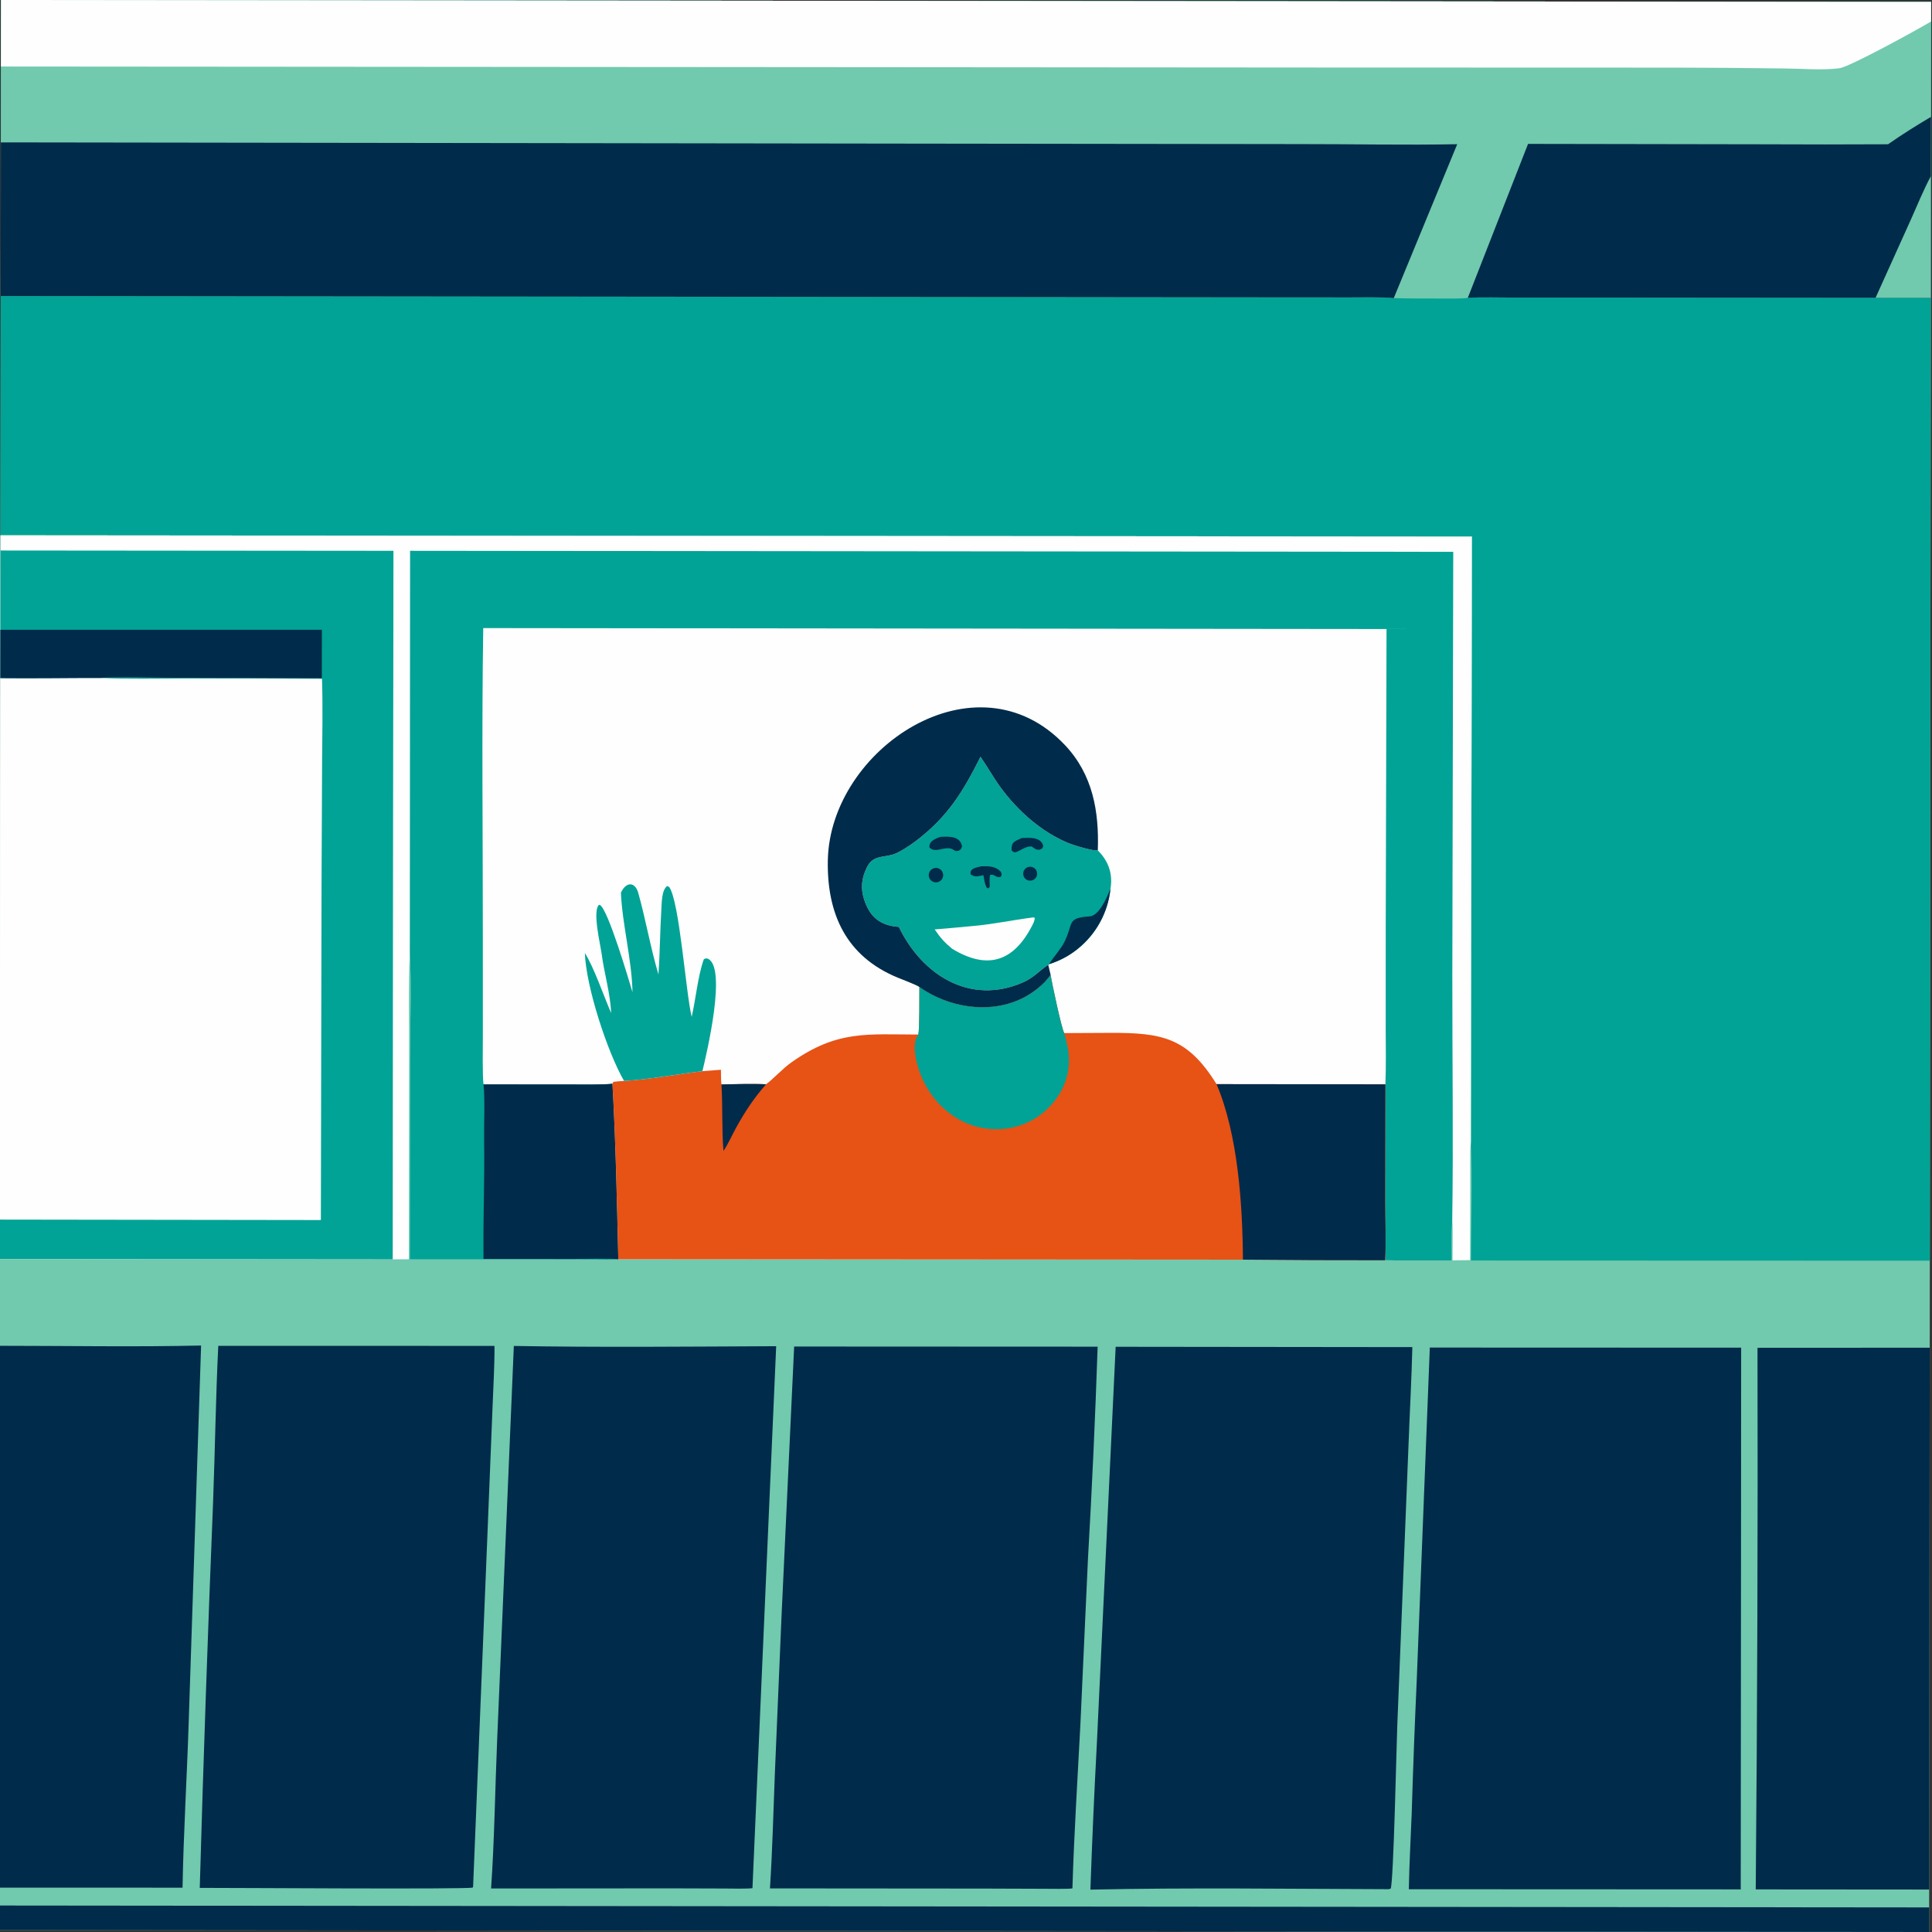
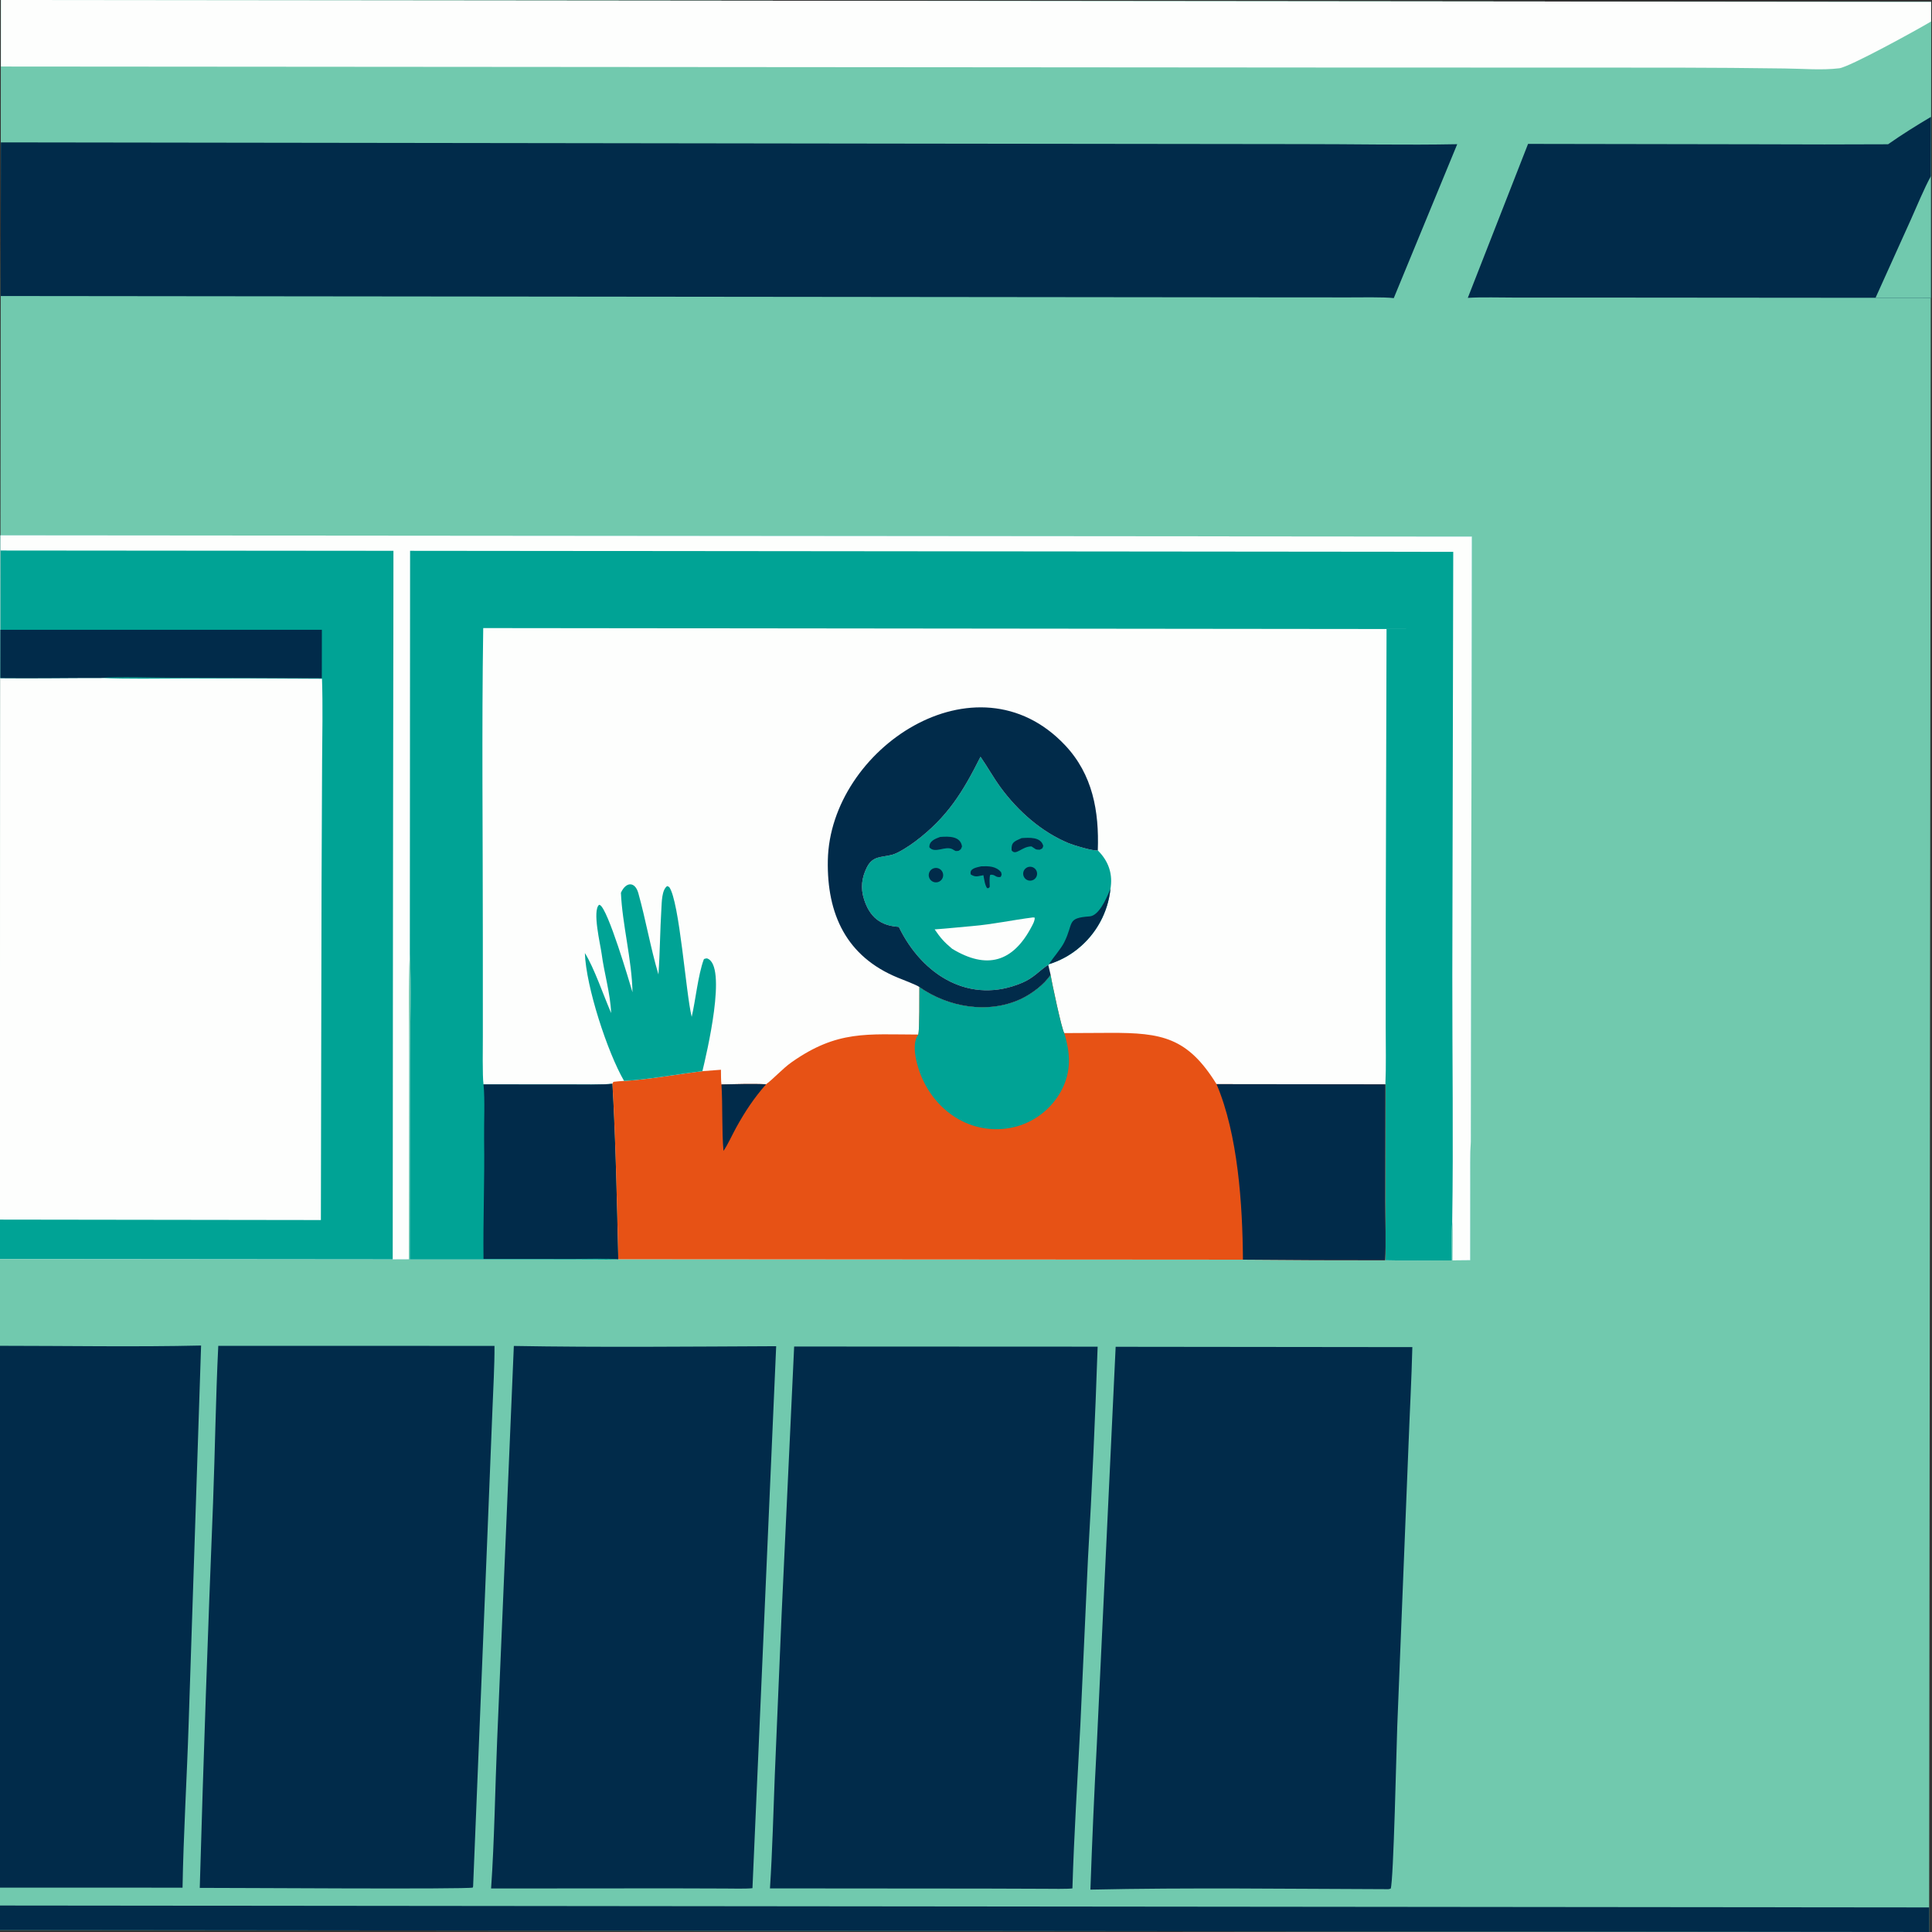
<svg xmlns="http://www.w3.org/2000/svg" width="1024" height="1024" viewBox="0 0 1024 1024">
  <rect x="0" y="0" width="1024" height="1024" fill="#333333" stroke="none" />
  <path fill="#71C9AE" transform="matrix(0.999 0.001 -0.001 0.999 0.535 0)" d="M0 0L1024 0L1024 10.378L1024 60.977L1024 92.415L1024 157.011L1024 667.82L1024 714.001L1024 1001.47L1024 1010.96L1024 1024L0 1024L0 1010.98L0 1001.49L0 714.016L0 667.989L0 647.061L0 359.773L0 334.122L0 292.02L0 284.022L0 157.053L0 75.538L0 35.297L0 0Z" />
-   <path fill="#00A395" transform="matrix(0.999 0.001 -0.001 0.999 0.535 0)" d="M0 0L1024 0L1024 10.378L1024 60.977L1024 92.415L1024 157.011L1024 667.82L780.558 667.982C780.569 648.926 781.334 623.223 780.414 604.822L780.658 283.886L0 284.022L0 157.053L0 75.538L0 35.297L0 0Z" />
  <path fill="#71C9AE" transform="matrix(0.999 0.001 -0.001 0.999 0.535 0)" d="M0 0L1024 0L1024 10.378L1024 60.977L1024 92.415L1024 157.011L994.698 157.006L850.88 157.029L803.357 157.076C796.426 157.09 785.039 156.775 778.366 157.256C775.856 157.748 766.809 157.642 763.877 157.628C755.715 157.588 747.232 157.702 739.087 157.433C734.157 156.791 720.609 157.076 715.053 157.075L669.998 157.09L516.823 157.081L0 157.053L0 75.538L0 35.297L0 0Z" />
  <path fill="#012B4A" transform="matrix(0.999 0.001 -0.001 0.999 0.535 0)" d="M0 75.538L487.304 75.717L689.264 75.76C716.419 75.704 745.745 76.302 772.67 75.731L739.087 157.433C734.157 156.791 720.609 157.076 715.053 157.075L669.998 157.09L516.823 157.081L0 157.053L0 75.538Z" />
  <path fill="#FDFEFD" transform="matrix(0.999 0.001 -0.001 0.999 0.535 0)" d="M0 0L1024 0L1024 10.378C1016.73 14.742 980.766 34.575 975.339 35.246C966.123 36.386 955.805 35.468 946.473 35.383C927.58 35.142 908.686 35.012 889.791 34.994L699.954 35.123L0 35.297L0 0Z" />
  <path fill="#012B4A" transform="matrix(0.999 0.001 -0.001 0.999 0.535 0)" d="M1024 60.977L1024 92.415L1024 157.011L994.698 157.006L850.88 157.029L803.357 157.076C796.426 157.09 785.039 156.775 778.366 157.256L810.255 75.532L933.726 75.615C956.234 75.707 978.743 75.682 1001.25 75.54C1009.28 69.936 1015.58 66.021 1024 60.977Z" />
  <path fill="#71C9AE" transform="matrix(0.999 0.001 -0.001 0.999 0.535 0)" d="M994.698 157.006L1013.41 115.453C1016.52 108.501 1020.42 98.96 1024 92.415L1024 157.011L994.698 157.006Z" />
  <path fill="#FDFEFD" transform="matrix(0.999 0.001 -0.001 0.999 0.535 0)" d="M0 284.022L780.658 283.886L780.414 604.822C779.956 611.904 780.145 620.478 780.127 627.653L780.131 667.831L770.751 667.932C770.772 663.811 771.072 650.913 770.583 647.562C770.128 653.476 770.397 661.826 770.398 667.947C758.857 667.972 746.461 668.196 734.997 667.889C709.856 667.942 684.715 667.864 659.575 667.655L328.164 667.763C325.184 668.112 318.655 667.952 315.504 667.945L292.831 667.925L217.544 667.995L217.534 562.179C217.564 545.315 218.279 522.261 217.411 505.775C216.563 522.078 217.105 544.034 217.06 560.774L217.048 667.917L208.501 667.966L0 667.989L0 647.061L0 359.773L0 334.122L0 292.02L0 284.022Z" />
  <path fill="#FDFEFD" transform="matrix(0.999 0.001 -0.001 0.999 0.535 0)" d="M0 292.02L208.5 291.991L208.501 667.966L0 667.989L0 647.061L0 359.773L0 334.122L0 292.02Z" />
  <path fill="#00A395" transform="matrix(0.999 0.001 -0.001 0.999 0.535 0)" d="M0 292.02L208.5 291.991L208.501 667.966L0 667.989L0 647.061L170.357 647.125L170.53 469.354L170.762 404.177C170.844 389.768 171.155 374.307 170.668 359.95C146.238 359.785 121.808 359.759 97.377 359.87C83.491 359.897 67.055 360.269 53.434 359.621C35.733 359.612 17.63 359.953 0 359.773L0 334.122L0 292.02Z" />
  <path fill="#012B4A" transform="matrix(0.999 0.001 -0.001 0.999 0.535 0)" d="M0 334.122L170.569 333.965L170.563 359.645L91.317 359.486C82.052 359.491 62.174 358.926 53.434 359.621C35.733 359.612 17.63 359.953 0 359.773L0 334.122Z" />
  <path fill="#00A395" transform="matrix(0.999 0.001 -0.001 0.999 0.535 0)" d="M0 284.022L780.658 283.886L780.414 604.822C779.956 611.904 780.145 620.478 780.127 627.653L780.131 667.831L770.751 667.932C770.772 663.811 771.072 650.913 770.583 647.562C770.128 653.476 770.397 661.826 770.398 667.947C758.857 667.972 746.461 668.196 734.997 667.889C735.514 659.285 735.04 646.017 735.03 636.83L735.061 574.563C735.477 564.931 735.214 553.909 735.201 544.197L735.166 491.443L735.428 333L256.175 332.969C255.384 387.087 256.102 442.972 256.126 497.191L256.187 549.657C256.196 554.439 255.931 570.732 256.567 575.074L302.26 575.051C306.549 575.047 321.147 575.279 324.963 574.627C326.706 604.537 327.428 637.636 328.164 667.763C325.184 668.112 318.655 667.952 315.504 667.945L292.831 667.925L217.544 667.995L217.534 562.179C217.564 545.315 218.279 522.261 217.411 505.775C216.563 522.078 217.105 544.034 217.06 560.774L217.048 667.917L208.501 667.966L208.5 291.991L0 292.02L0 284.022Z" />
  <path fill="#FDFEFD" transform="matrix(0.999 0.001 -0.001 0.999 0.535 0)" d="M0 284.022L780.658 283.886L780.414 604.822C779.956 611.904 780.145 620.478 780.127 627.653L780.131 667.831L770.751 667.932C770.772 663.811 771.072 650.913 770.583 647.562C771.199 604.523 770.508 559.866 770.51 516.665L770.774 292.006L217.329 292.022L217.411 505.775C216.563 522.078 217.105 544.034 217.06 560.774L217.048 667.917L208.501 667.966L208.5 291.991L0 292.02L0 284.022Z" />
  <path fill="#012B4A" transform="matrix(0.999 0.001 -0.001 0.999 0.535 0)" d="M324.963 574.627C326.706 604.537 327.428 637.636 328.164 667.763C322.595 667.27 310.065 667.627 304.068 667.631L256.659 667.675C256.38 646.79 257.263 625.198 256.914 604.273C256.77 595.668 257.426 583.375 256.567 575.074L302.26 575.051C306.549 575.047 321.147 575.279 324.963 574.627Z" />
  <path fill="#E75215" transform="matrix(0.999 0.001 -0.001 0.999 0.535 0)" d="M557.375 516.597C557.922 520.311 563.354 545.763 564.657 547.545L588.925 547.4C616.463 547.272 630.082 549.754 645.473 574.546L735.061 574.563L735.03 636.83C735.04 646.017 735.514 659.285 734.997 667.889C709.856 667.942 684.715 667.864 659.575 667.655L328.164 667.763C327.428 637.636 326.706 604.537 324.963 574.627C325.056 574.262 325.318 573.961 325.511 573.638C327.452 573.407 329.191 573.274 331.143 573.149C342.798 572.606 360.414 569.41 372.697 567.938L382.535 567.179C382.563 568.985 382.521 573.383 382.81 574.962C390.357 574.829 399.032 574.487 406.474 574.859C410.591 571.809 415.187 566.542 420.101 563.086C444.353 546.024 460.061 548.394 487.208 548.397C487.954 545.466 487.696 527.677 487.766 523.175C503.053 533.909 524.079 537.523 541.338 529.606C547.012 527.003 554.019 521.877 557.375 516.597Z" />
  <path fill="#012B4A" transform="matrix(0.999 0.001 -0.001 0.999 0.535 0)" d="M645.473 574.546L735.061 574.563L735.03 636.83C735.04 646.017 735.514 659.285 734.997 667.889C709.856 667.942 684.715 667.864 659.575 667.655C659.35 638.495 656.882 601.194 645.473 574.546Z" />
  <path fill="#00A395" transform="matrix(0.999 0.001 -0.001 0.999 0.535 0)" d="M557.375 516.597C557.922 520.311 563.354 545.763 564.657 547.545C567.949 558.291 568.511 568 563.083 578.165C558.14 587.316 549.738 594.106 539.753 597.019C529.31 599.99 518.112 598.663 508.652 593.332C497.487 586.962 489.702 576.038 486.542 563.661C485.389 559.142 484.266 552.394 487.208 548.397C487.954 545.466 487.696 527.677 487.766 523.175C503.053 533.909 524.079 537.523 541.338 529.606C547.012 527.003 554.019 521.877 557.375 516.597Z" />
  <path fill="#012B4A" transform="matrix(0.999 0.001 -0.001 0.999 0.535 0)" d="M382.81 574.962C390.357 574.829 399.032 574.487 406.474 574.859C400.027 582.236 395.414 589.203 390.651 597.833C388.501 601.728 386.352 606.66 383.919 610.234C382.976 599.561 383.528 586.334 382.81 574.962Z" />
  <path fill="#00A395" transform="matrix(0.999 0.001 -0.001 0.999 0.535 0)" d="M520.07 400.989C523.651 406.082 526.883 411.977 530.699 417.172C539.92 429.728 552.404 440.815 566.917 446.808C569.384 447.826 580.537 451.244 582.361 450.492C582.461 450.635 582.561 450.777 582.662 450.92C587.658 456.011 590.173 462.26 589.271 469.712C589.223 470.104 589.166 470.495 589.101 470.885C587.83 483.439 581.576 494.958 571.741 502.862C567.208 506.538 562.009 509.305 556.428 511.013L556.251 511.842L555.766 511.55C551.007 514.837 548.29 518.291 542.433 520.812C514.774 532.718 489.364 517.137 476.815 491.275C467.066 490.659 461.383 486.145 458.337 476.604C456.44 470.661 457.095 465.281 459.817 459.767C462.934 453.451 467.603 454.546 473.427 452.971C476.842 451.964 482.57 448.159 485.46 445.979C502.653 433.013 510.77 419.575 520.07 400.989Z" />
  <path fill="#012B4A" transform="matrix(0.999 0.001 -0.001 0.999 0.535 0)" d="M589.101 470.885C587.83 483.439 581.576 494.958 571.741 502.862C567.208 506.538 562.009 509.305 556.428 511.013C558.968 507.199 562.84 502.881 564.602 499.359C569.754 489.059 565.651 486.487 578.056 485.606C582.818 485.267 586.704 476.781 588.733 471.78L589.101 470.885Z" />
  <path fill="#FDFEFD" transform="matrix(0.999 0.001 -0.001 0.999 0.535 0)" d="M547.939 486.201L548.896 486.281C549.067 487.823 548.025 489.651 547.306 491.028C537.382 510.038 523.484 513.989 505.117 502.861C500.922 499.368 498.915 497.1 495.843 492.594C502.484 492.134 509.096 491.386 515.727 490.819C526.549 489.893 537.178 487.58 547.939 486.201Z" />
  <path fill="#012B4A" transform="matrix(0.999 0.001 -0.001 0.999 0.535 0)" d="M498.672 443.555C503.182 443.215 509.471 442.946 510.309 448.585C509.497 450.456 510.097 449.724 508.488 450.904C506.47 451.108 507.226 451.157 505.193 450.012C501.232 448.127 496.026 452.538 493.004 449.084C492.779 445.698 496.165 444.479 498.672 443.555Z" />
  <path fill="#012B4A" transform="matrix(0.999 0.001 -0.001 0.999 0.535 0)" d="M520.555 459.098C524.464 458.98 528.342 458.948 531.071 462.239C531.429 463.927 531.501 463.129 530.858 464.72C527.989 465.295 528.025 463.209 525.299 463.604C524.735 465.121 525.012 468.172 525.046 469.977L524.528 470.637L523.64 470.698C522.453 469.05 522.092 465.938 521.676 463.821C518.459 464.392 517.529 465 514.992 463.452C514.022 460.196 518.152 459.704 520.555 459.098Z" />
  <path fill="#012B4A" transform="matrix(0.999 0.001 -0.001 0.999 0.535 0)" d="M541.914 444.119C545.805 443.864 552.197 443.298 553.421 448.295C552.742 450.005 553.299 449.321 551.531 450.273C549.072 450.226 549.62 450.059 547.182 448.517C542.111 448.452 538.883 453.746 536.624 450.607C536.345 446.24 538.183 445.833 541.914 444.119Z" />
  <path fill="#012B4A" transform="matrix(0.999 0.001 -0.001 0.999 0.535 0)" d="M494.987 460.296C496.887 459.478 499.093 460.317 499.97 462.191C500.846 464.065 500.076 466.296 498.23 467.23C496.984 467.861 495.493 467.764 494.34 466.976C493.187 466.188 492.554 464.835 492.689 463.444C492.823 462.054 493.704 460.847 494.987 460.296Z" />
  <path fill="#012B4A" transform="matrix(0.999 0.001 -0.001 0.999 0.535 0)" d="M544.499 459.87C545.632 459.159 547.06 459.116 548.234 459.757C549.407 460.398 550.143 461.623 550.156 462.96C550.17 464.297 549.46 465.537 548.3 466.202C546.555 467.202 544.331 466.623 543.297 464.898C542.262 463.174 542.796 460.939 544.499 459.87Z" />
  <path fill="#012B4A" transform="matrix(0.999 0.001 -0.001 0.999 0.535 0)" d="M487.766 523.175C486.73 522.242 478.308 519.036 476.332 518.229C449.064 507.092 438.584 484.601 439.128 455.958C440.25 396.793 517.78 344.958 564.905 394.78C579.624 410.34 583.061 429.831 582.361 450.492C580.537 451.244 569.384 447.826 566.917 446.808C552.404 440.815 539.92 429.728 530.699 417.172C526.883 411.977 523.651 406.082 520.07 400.989C510.77 419.575 502.653 433.013 485.46 445.979C482.57 448.159 476.842 451.964 473.427 452.971C467.603 454.546 462.934 453.451 459.817 459.767C457.095 465.281 456.44 470.661 458.337 476.604C461.383 486.145 467.066 490.659 476.815 491.275C489.364 517.137 514.774 532.718 542.433 520.812C548.29 518.291 551.007 514.837 555.766 511.55L556.251 511.842L557.375 516.597C554.019 521.877 547.012 527.003 541.338 529.606C524.079 537.523 503.053 533.909 487.766 523.175Z" />
  <path fill="#00A395" transform="matrix(0.999 0.001 -0.001 0.999 0.535 0)" d="M329.37 473.31C332.112 467.29 336.88 467.379 338.595 473.491C342.614 487.809 345.045 502.319 349.32 516.652C350.131 504.99 350.142 493.257 350.854 481.59C351.055 478.279 351.054 471.614 353.948 469.74L354.992 470.263C360.464 477.891 363.892 526.865 366.984 539.122C368.996 530.488 370.318 517.072 373.316 508.787C373.538 508.175 374.219 508.237 375.01 508.084C386.272 511.402 374.638 559.773 372.697 567.938C360.414 569.41 342.798 572.606 331.143 573.149C322.271 557.909 310.881 523.127 310.276 505.315C315.177 513.076 320.247 527.982 324.241 537.154C323.837 526.815 320.518 515.957 319.166 505.703C318.518 500.787 314.1 482.813 317.806 479.713C317.948 479.756 318.097 479.778 318.231 479.841C322.478 481.863 333.901 520.547 335.563 526.105C335.231 509.02 330.083 489.922 329.37 473.31Z" />
  <path fill="#012B4A" transform="matrix(0.999 0.001 -0.001 0.999 0.535 0)" d="M0 714.016C34.803 713.98 72.24 714.609 106.868 713.763L100.464 914.534C99.582 942.857 97.766 973.314 97.313 1001.41L0 1001.49L0 714.016Z" />
-   <path fill="#012B4A" transform="matrix(0.999 0.001 -0.001 0.999 0.535 0)" d="M932.622 714.138L1024 714.001L1024 1001.47L931.975 1001.49C932.725 905.707 932.941 809.922 932.622 714.138Z" />
  <path fill="#012B4A" transform="matrix(0.999 0.001 -0.001 0.999 0.535 0)" d="M0 1010.98L1024 1010.96L1024 1024L0 1024L0 1010.98Z" />
-   <path fill="#012B4A" transform="matrix(0.999 0.001 -0.001 0.999 0.535 0)" d="M758.77 714.193L923.953 714.088L924.02 1001.51L913.25 1001.49L747.922 1001.58C748.136 988.245 748.938 974.416 749.419 961.067C750.102 937.705 750.961 914.349 751.997 891.001L758.77 714.193Z" />
  <path fill="#012B4A" transform="matrix(0.999 0.001 -0.001 0.999 0.535 0)" d="M421.518 713.98L582.532 713.893C581.308 751.437 579.634 788.965 577.511 826.47L573.565 914.687C572.121 942.946 570.249 973.038 569.44 1001.32C567.359 1001.7 557.337 1001.55 554.806 1001.54L523.284 1001.46L408.973 1001.48C410.263 981.281 410.72 961.158 411.495 940.947L414.983 856.571L421.518 713.98Z" />
  <path fill="#012B4A" transform="matrix(0.999 0.001 -0.001 0.999 0.535 0)" d="M592.092 713.946L749.5 713.965C749.106 730.878 748.165 748.261 747.546 765.209L741.701 914.986C741.31 925.402 739.829 997.589 738.299 1001.29L737.125 1001.57C685.167 1001.48 630.77 1000.77 578.987 1001.96C579.861 976.062 580.978 950.17 582.34 924.29L592.092 713.946Z" />
  <path fill="#012B4A" transform="matrix(0.999 0.001 -0.001 0.999 0.535 0)" d="M115.986 713.918L262.532 713.805C262.608 724.384 261.867 736.652 261.488 747.32L258.902 813.535L251.474 1000.55L251.305 1001.19C248.935 1002.22 120.754 1001.44 106.45 1001.51C108.326 933.384 110.609 865.273 113.3 797.178C114.32 769.572 114.66 741.405 115.986 713.918Z" />
  <path fill="#012B4A" transform="matrix(0.999 0.001 -0.001 0.999 0.535 0)" d="M272.795 713.822C318.307 714.589 366.358 714.066 411.98 713.814L399.685 1001.37C396.857 1001.77 388.391 1001.58 385.113 1001.57L356.695 1001.51L261.015 1001.68C262.76 976.36 263.089 948.405 264.163 922.753L272.795 713.822Z" />
</svg>